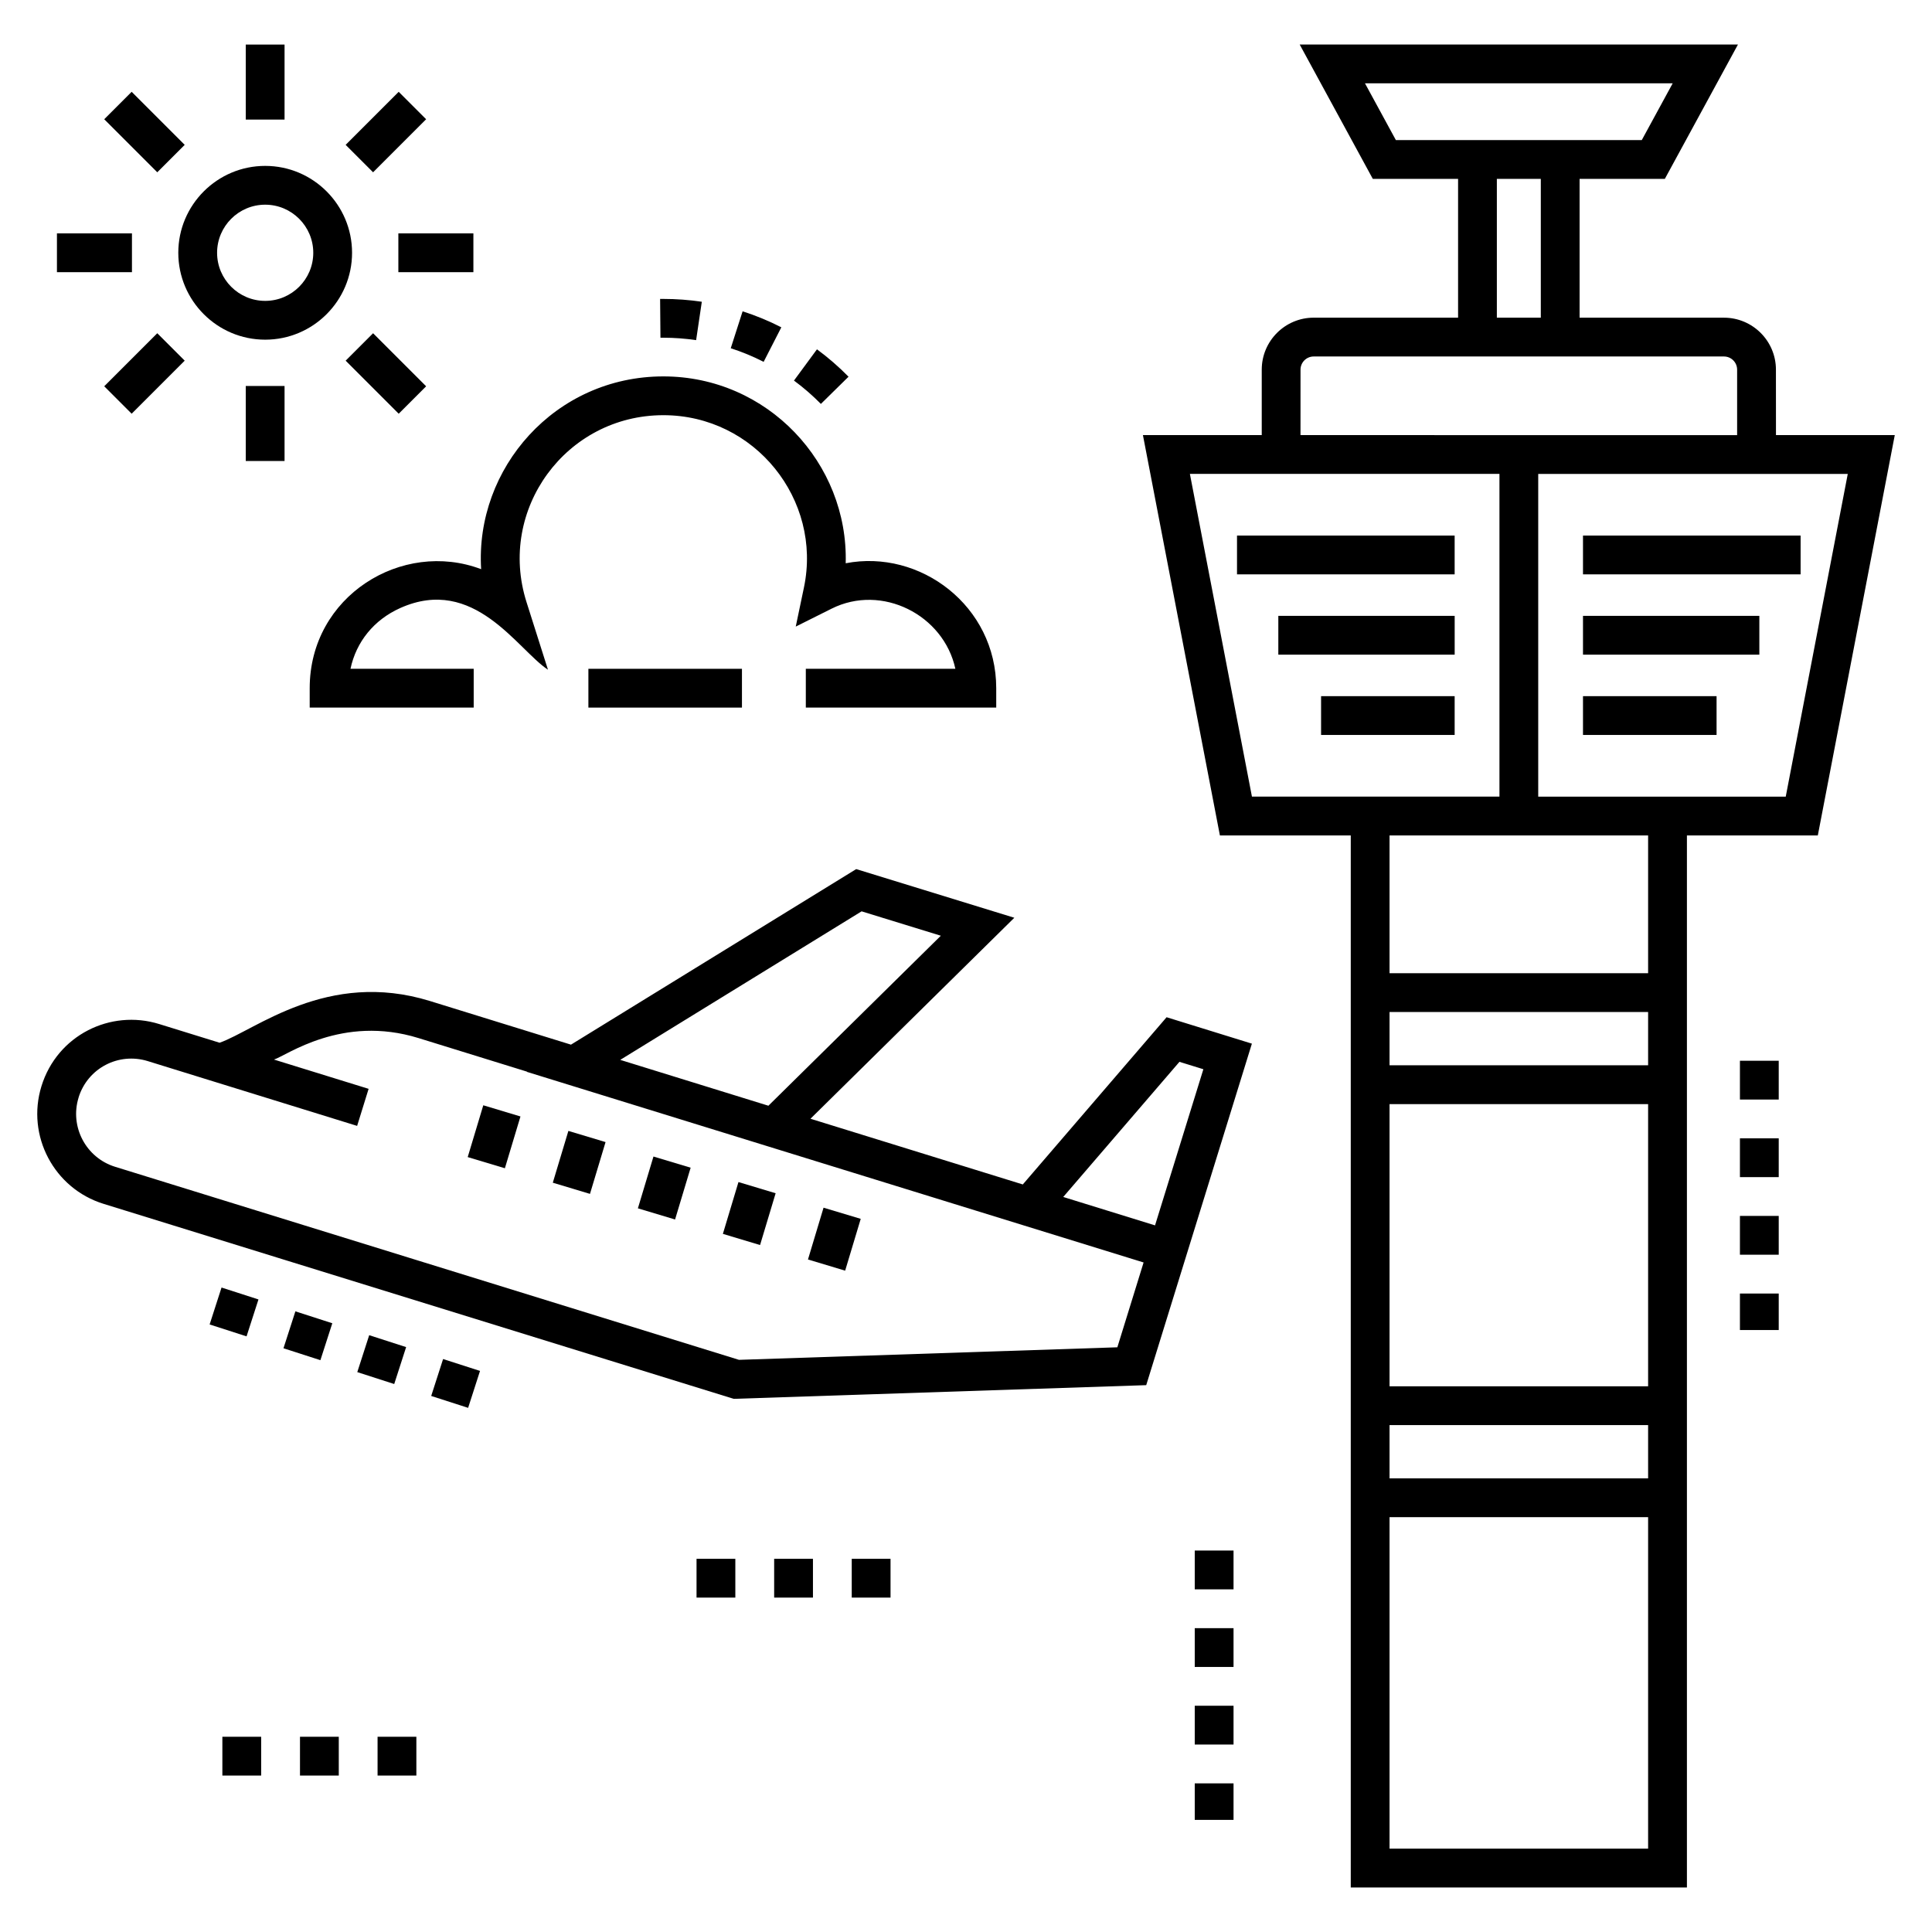
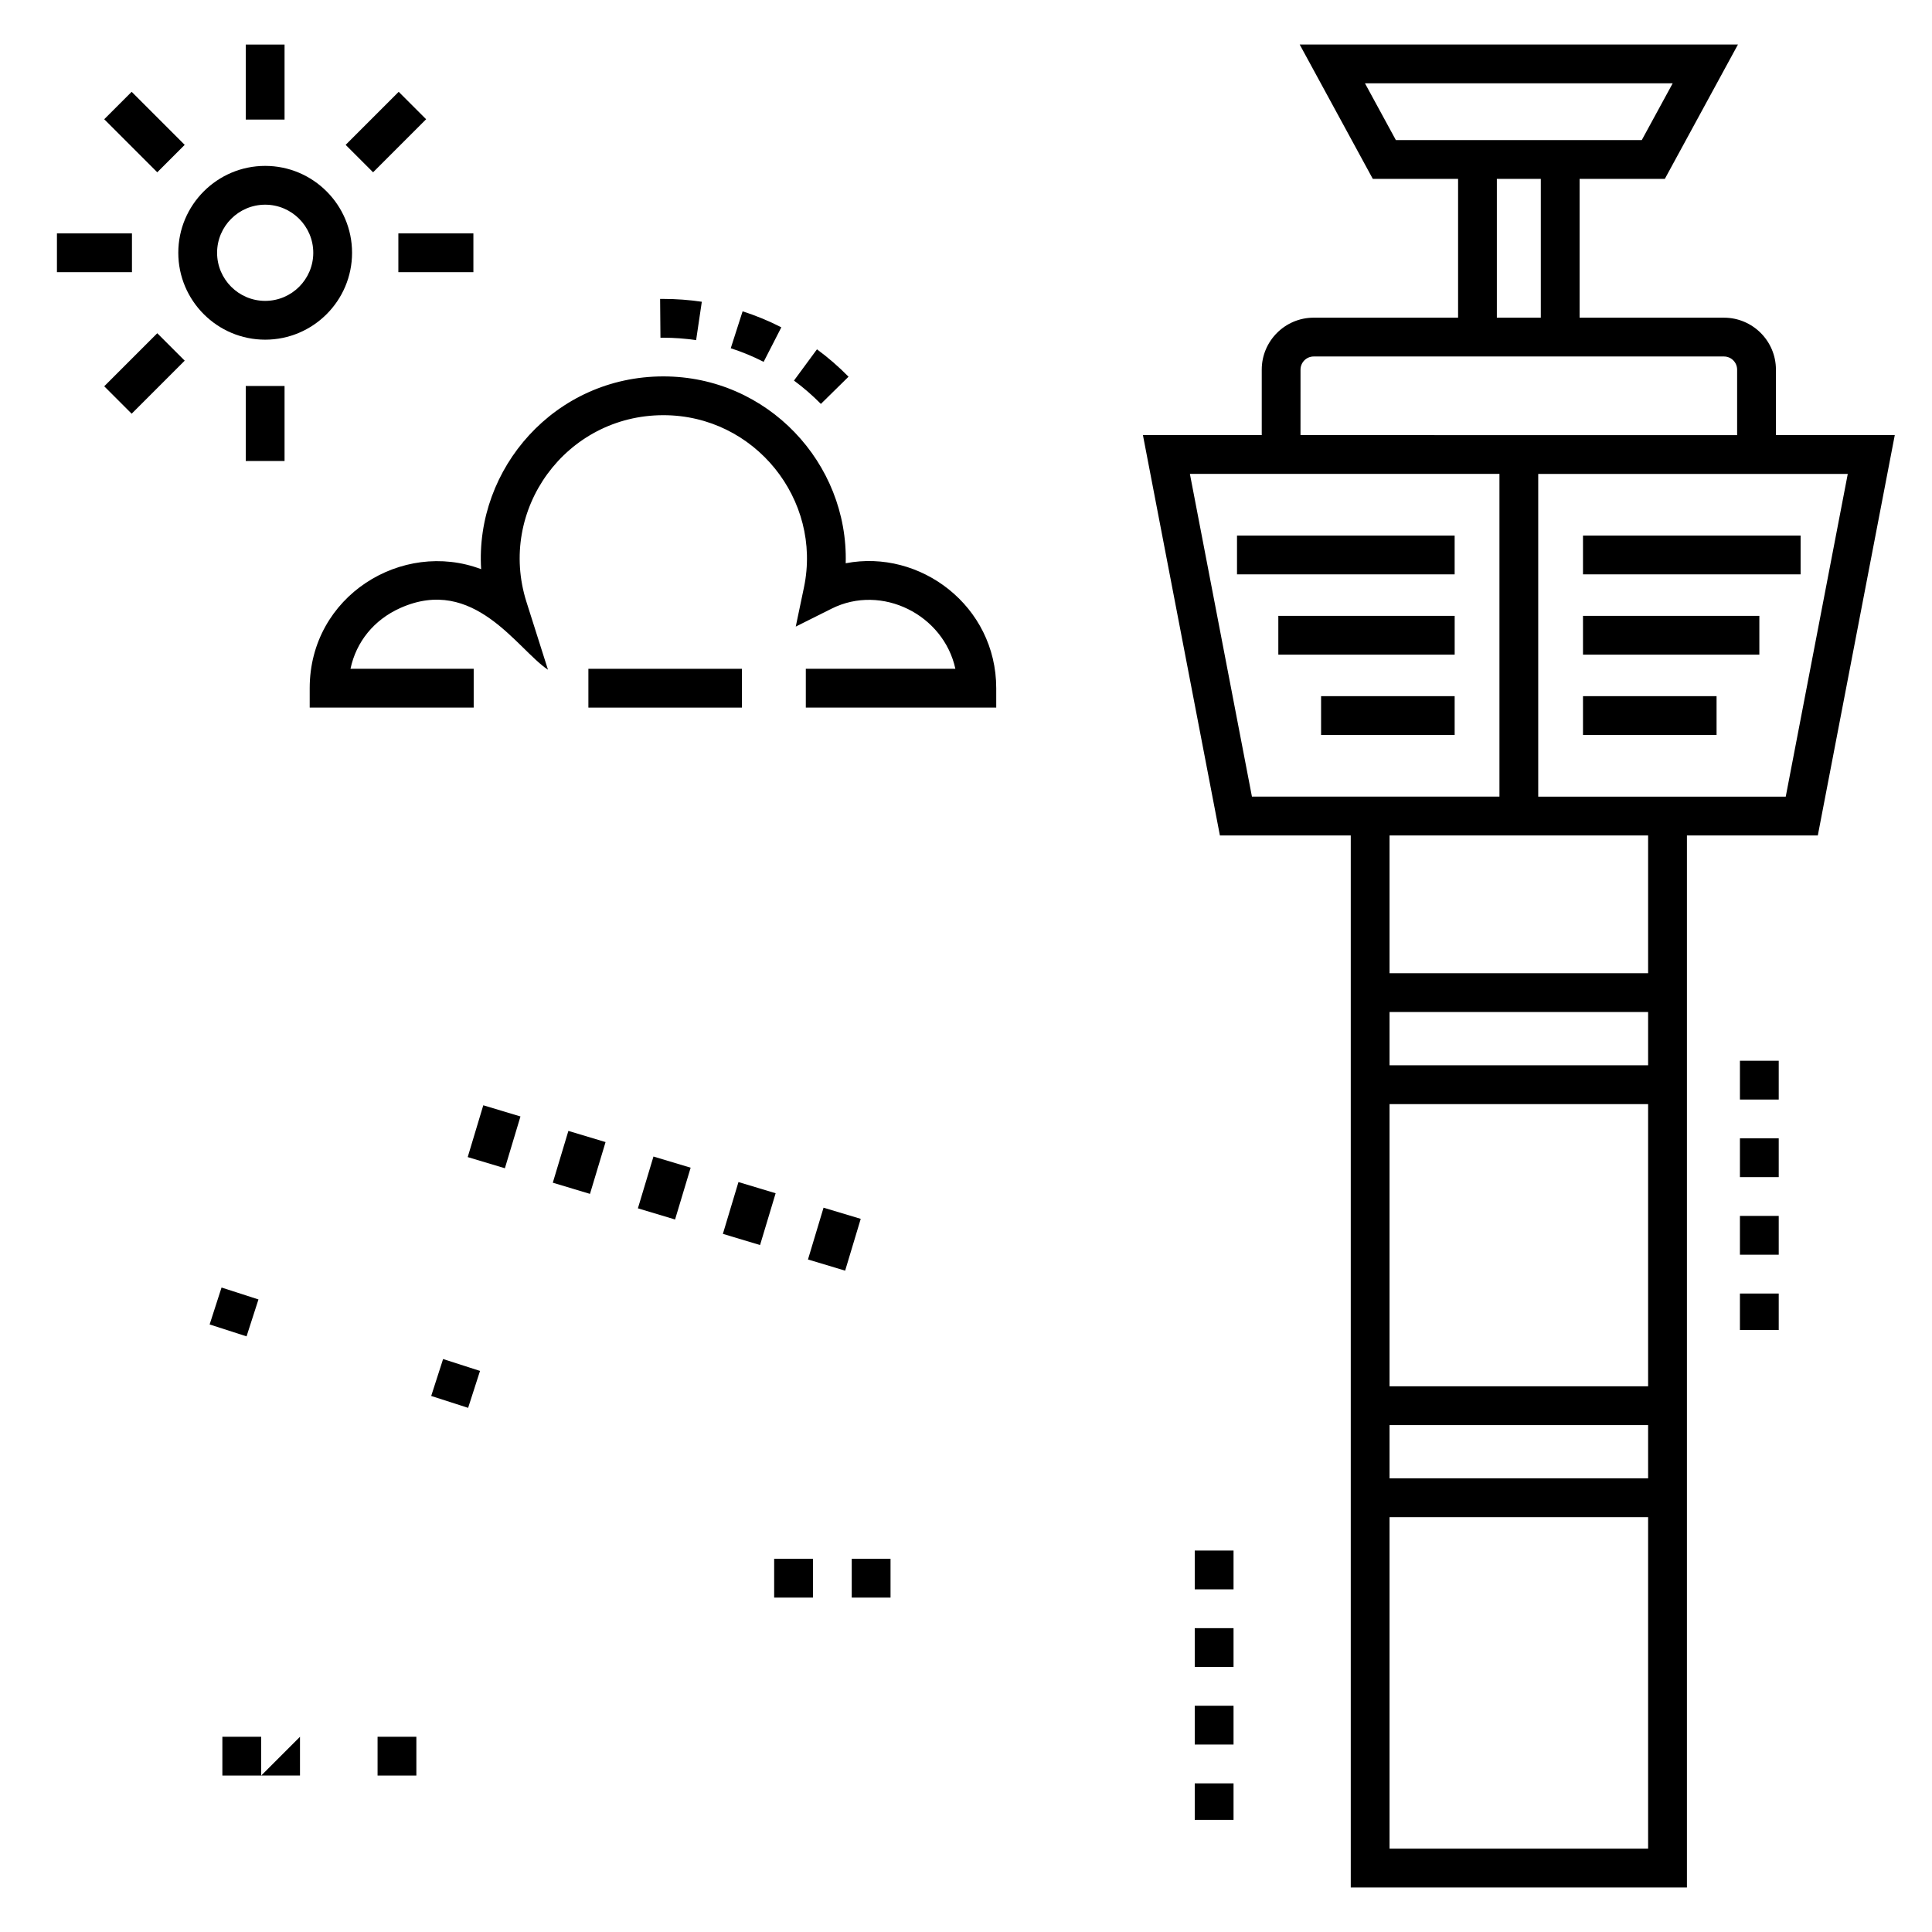
<svg xmlns="http://www.w3.org/2000/svg" fill="#000000" width="800px" height="800px" version="1.1" viewBox="144 144 512 512">
  <g>
    <path d="m614.64 241.96c0-7.594-6.176-13.77-13.77-13.77h-38.262v-36.785h22.59l19.375-35.605h-116.14l19.375 35.605h22.598v36.781h-38.262c-7.594 0-13.77 6.18-13.77 13.77v17.352h-31.488l20.398 106.09h34.68v278.8h89.086v-278.8h34.688l20.395-106.09h-31.484zm-100.72-60.836-8.188-15.043h81.547l-8.191 15.043h-65.168zm26.762 10.281h11.648v36.781h-11.648zm-52.031 50.555c0-1.922 1.566-3.488 3.488-3.488h108.73c1.922 0 3.488 1.566 3.488 3.488v17.352l-115.71-0.004zm-12.875 113.15-16.441-85.523h82.035v85.523h-65.594zm36.469 166.55h68.523v14.125h-68.523zm0-10.281v-74.781h68.523v74.781zm0-85.066v-14.129h68.523v14.129zm0 207.6v-87.848h68.523v87.848zm68.523-232.01h-68.523v-36.508h68.523zm52.91-132.31-16.438 85.523h-65.594v-85.523h82.031z" />
    <path d="m471.82 285.93h57.676v10.281h-57.676z" />
    <path d="m482.77 307.21h46.734v10.281h-46.734z" />
    <path d="m494.1 328.49h35.398v10.281h-35.398z" />
    <path d="m563.51 285.93h57.668v10.281h-57.668z" />
    <path d="m563.51 307.21h46.734v10.281h-46.734z" />
    <path d="m563.51 328.49h35.398v10.281h-35.398z" />
-     <path d="m447.76 511.08c1.566-5.059 26.387-85.277 28.004-90.504l-22.605-7-38.105 44.316-56.27-17.414 54.023-53.262-41.902-12.895-75.59 46.523-37.359-11.559c-27.238-8.422-46.324 7.766-55.762 11.051l-16.004-4.953c-12.918-4.004-27.023 2.961-31.199 16.453-4.066 13.137 3.312 27.129 16.453 31.195l167 51.676zm-21.992-49.871 30.797-35.812 6.34 1.961-12.809 41.379c-0.527-0.16-25.652-7.938-24.328-7.527zm-53.434-75.695 20.996 6.465-45.695 45.051-39.266-12.152zm-207.52 49.359c2.426-7.84 10.633-12.047 18.336-9.672l19.871 6.152h0.004l35.617 11.02 3.043-9.82-25.078-7.758c3.352-1.059 18.023-11.969 38.312-5.691l28.766 8.902-0.07 0.043c223.98 69.227 146.73 45.352 163.45 50.516l-6.957 22.484-100.27 3.324-165.34-51.164c-7.719-2.394-12.059-10.617-9.672-18.336z" />
    <path d="m277.8 453.6-9.852-2.961 4.129-13.727 9.852 2.961z" />
    <path d="m300.35 460.39-9.852-2.961 4.129-13.727 9.852 2.961z" />
    <path d="m322.9 467.18-9.852-2.961 4.129-13.727 9.852 2.961z" />
    <path d="m339.7 457.26 9.852 2.961-4.129 13.727-9.852-2.961z" />
    <path d="m362.25 464.05 9.852 2.961-4.129 13.727-9.852-2.961z" />
    <path d="m328.48 234.14 1.508-10.172c-3.359-0.496-6.789-0.75-10.188-0.75l-0.863 0.004 0.09 10.281 0.773-0.004c2.898 0 5.812 0.219 8.68 0.641z" />
    <path d="m340.8 226.5-3.144 9.789c2.992 0.961 5.93 2.176 8.715 3.606l4.688-9.152c-3.277-1.684-6.731-3.109-10.258-4.242z" />
    <path d="m368.87 243.83c-2.594-2.637-5.41-5.082-8.367-7.258l-6.094 8.285c2.519 1.852 4.918 3.934 7.133 6.184z" />
    <path d="m357.55 331.52h50.461v-5.141c0-21.816-20.18-36.934-39.891-33.109 0.727-26.504-20.684-49.52-48.32-49.52-28.762 0-49.938 24.422-48.293 51.086-20.91-7.918-45.434 7.082-45.434 31.543v5.141h43.461v-10.281h-32.652c1.516-7.152 6.215-12.988 13.203-16.113 19.594-8.746 31.004 10.98 39.133 16.355l-5.691-17.938c-7.781-24.523 10.492-49.516 36.273-49.516 24.27 0 42.105 22.43 37.262 45.617l-2.18 10.406 9.508-4.754c13.312-6.656 29.684 1.625 32.793 15.938h-39.633z" />
    <path d="m299.93 321.24h40.695v10.281h-40.695z" />
    <path d="m237.3 210.99c0-12.699-10.328-23.027-23.023-23.027-12.695 0-23.027 10.328-23.027 23.027s10.332 23.027 23.027 23.027c12.695 0 23.023-10.328 23.023-23.027zm-23.023 12.746c-7.027 0-12.746-5.719-12.746-12.746 0-7.027 5.719-12.746 12.746-12.746 7.023 0 12.742 5.719 12.742 12.746 0 7.027-5.719 12.746-12.742 12.746z" />
    <path d="m209.13 155.81h10.281v19.879h-10.281z" />
    <path d="m178.89 168.33 14.059 14.059-7.269 7.269-14.059-14.059z" />
    <path d="m159.09 205.85h19.879v10.281h-19.879z" />
    <path d="m185.68 232.31 7.269 7.269-14.059 14.059-7.269-7.269z" />
    <path d="m209.13 246.29h10.281v19.879h-10.281z" />
-     <path d="m249.66 253.64-14.059-14.059 7.269-7.269 14.059 14.059z" />
    <path d="m249.57 205.85h19.883v10.281h-19.883z" />
    <path d="m242.87 189.66-7.269-7.269 14.059-14.059 7.269 7.269z" />
    <path d="m460.62 554.91h10.281v10.281h-10.281z" />
    <path d="m460.62 575.48h10.281v10.281h-10.281z" />
    <path d="m460.62 616.61h10.281v9.676h-10.281z" />
    <path d="m460.62 596.04h10.281v10.281h-10.281z" />
    <path d="m605.1 425.11h10.281v10.281h-10.281z" />
    <path d="m605.1 445.67h10.281v10.281h-10.281z" />
    <path d="m605.1 486.8h10.281v9.672h-10.281z" />
    <path d="m605.1 466.23h10.281v10.281h-10.281z" />
-     <path d="m222.28 491.52 9.785 3.156-3.156 9.785-9.785-3.156z" />
-     <path d="m241.84 497.84 9.789 3.156-3.156 9.785-9.789-3.156z" />
    <path d="m271.21 507.31-3.152 9.785-9.785-3.152 3.152-9.785z" />
    <path d="m202.71 485.21 9.785 3.156-3.156 9.785-9.785-3.156z" />
    <path d="m202.93 604.26h10.281v10.281h-10.281z" />
    <path d="m244.06 604.26h10.281v10.281h-10.281z" />
-     <path d="m223.5 604.26h10.281v10.281h-10.281z" />
+     <path d="m223.5 604.26v10.281h-10.281z" />
    <path d="m369.72 557.1h10.281v10.281h-10.281z" />
    <path d="m349.16 557.1h10.281v10.281h-10.281z" />
-     <path d="m328.59 557.1h10.281v10.281h-10.281z" />
  </g>
</svg>